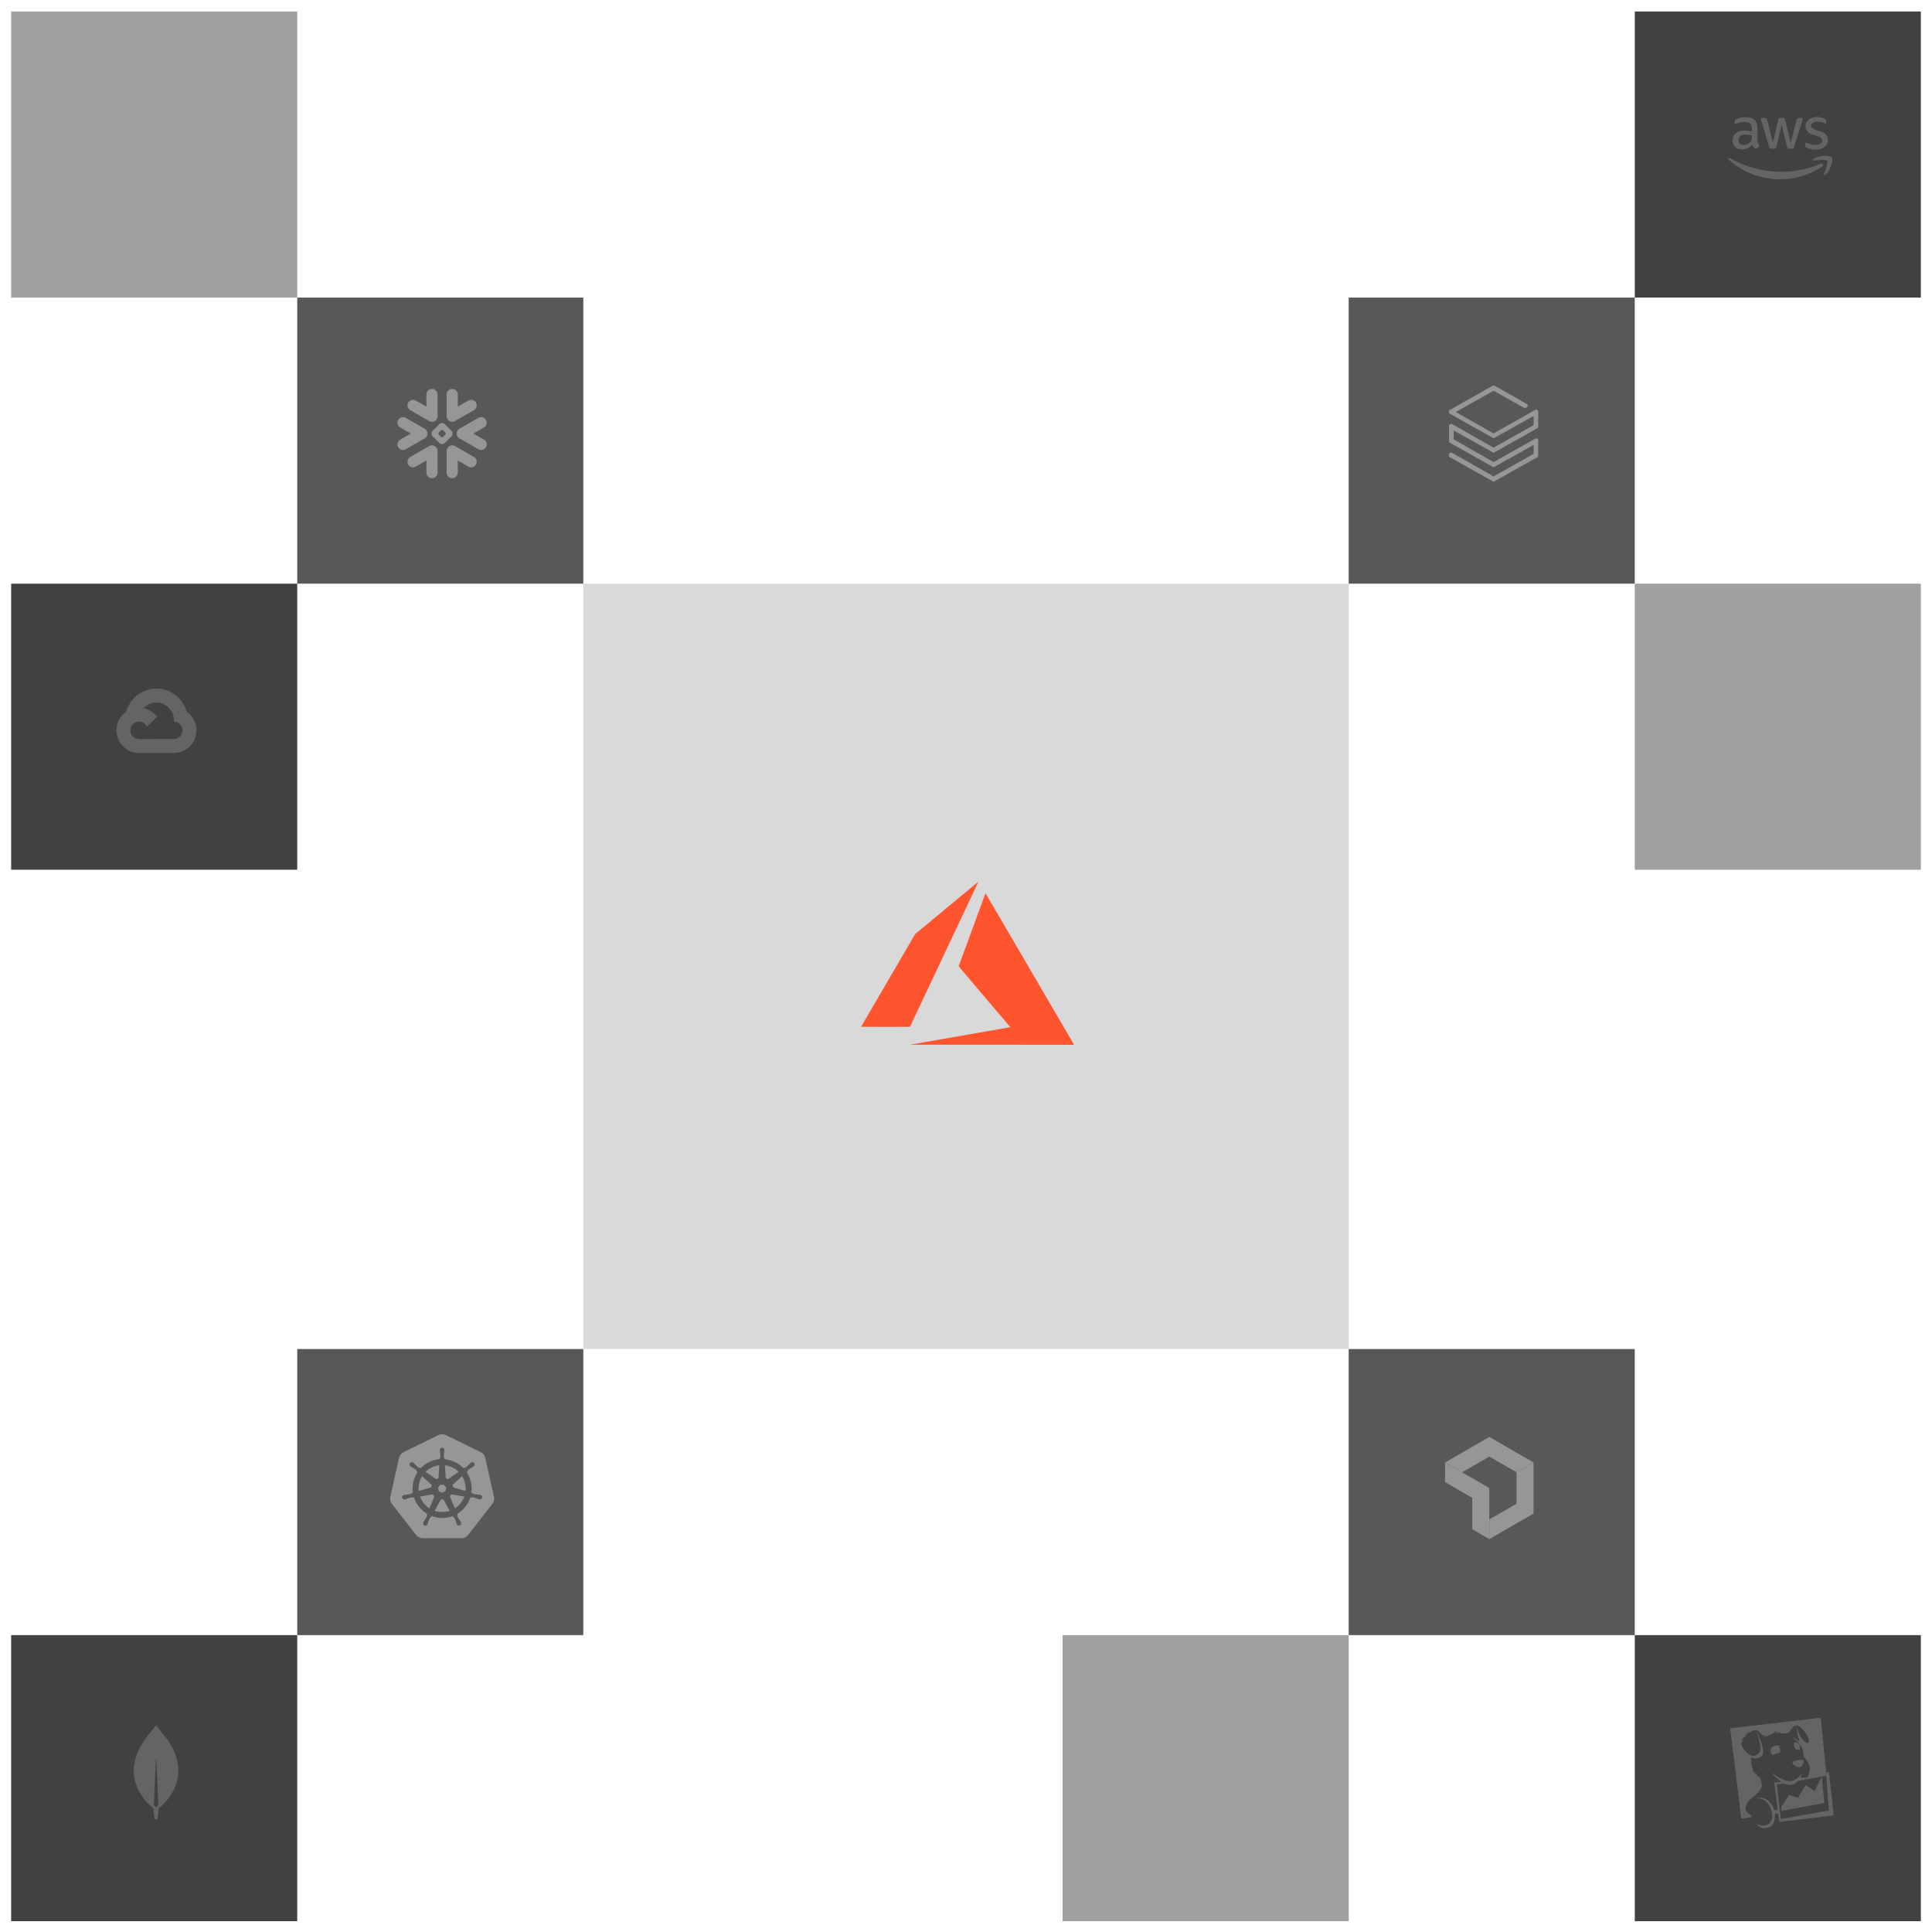
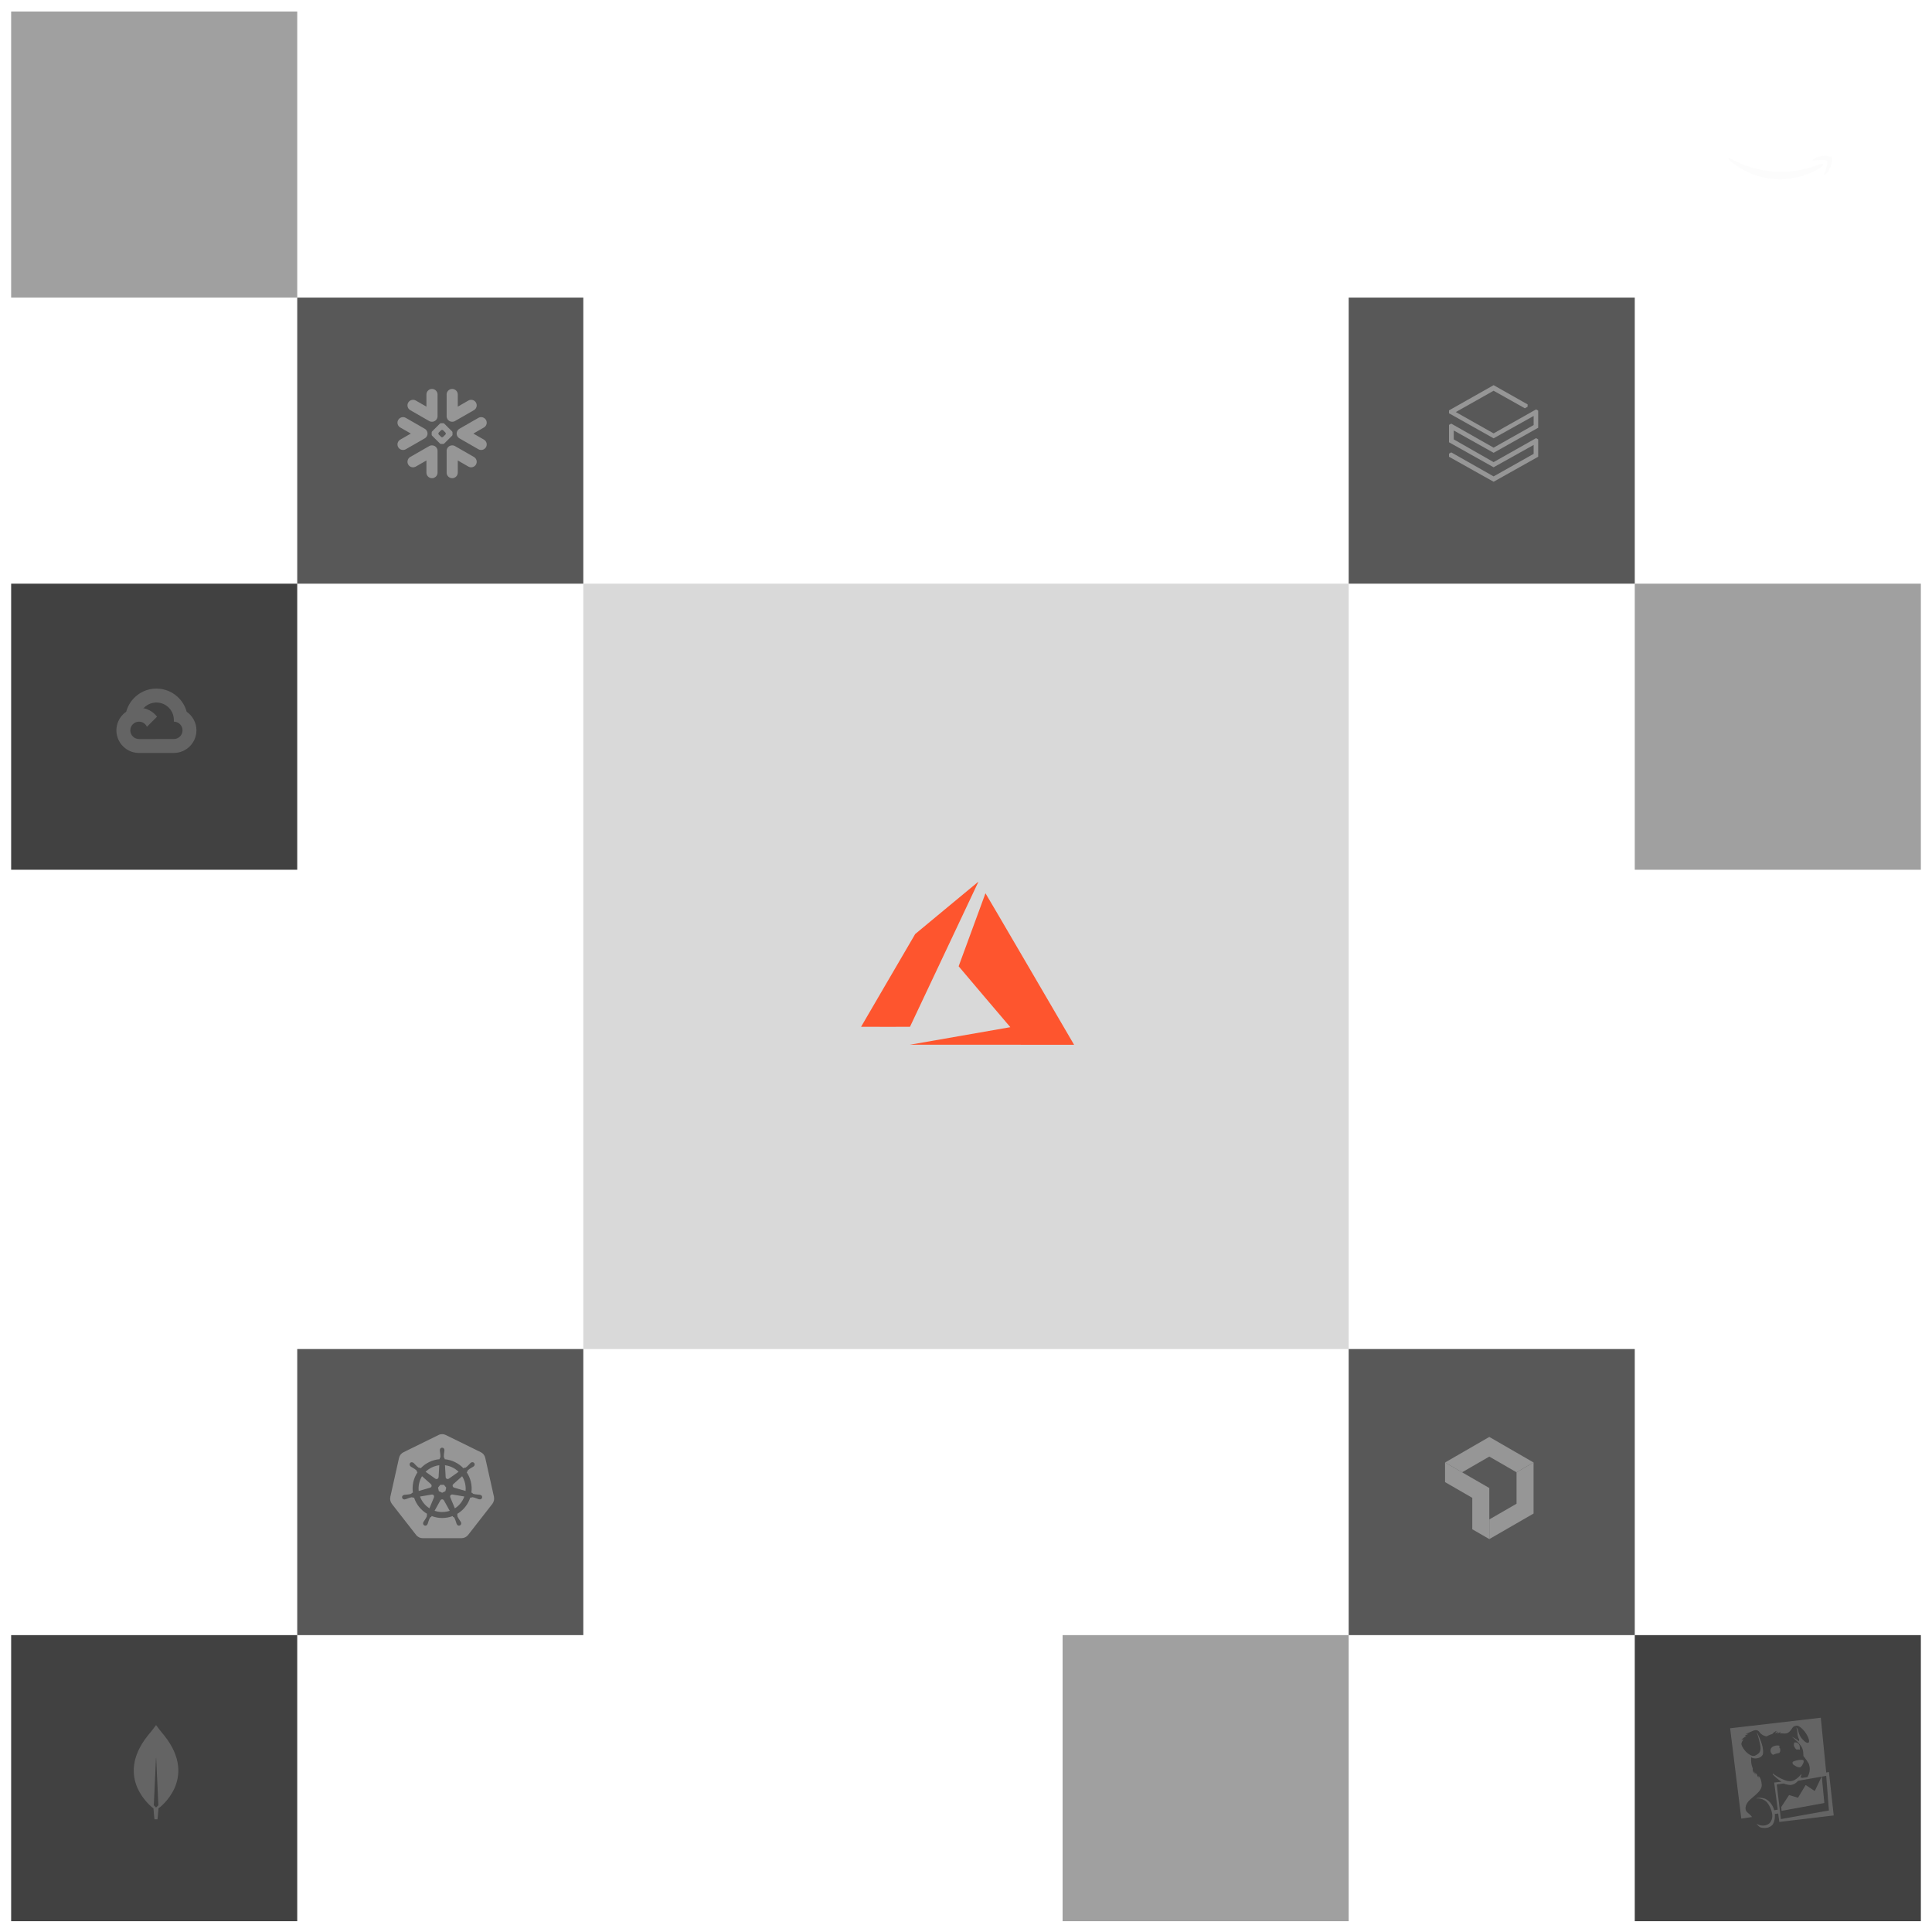
<svg xmlns="http://www.w3.org/2000/svg" width="520" height="520" viewBox="0 0 520 520" fill="none">
  <g filter="url(#filter0_d_22_710)">
    <rect x="157" y="156" width="206" height="206" fill="#D9D9D9" />
  </g>
  <path d="M258.282 278.853C265.647 277.567 271.73 276.503 271.8 276.488L271.927 276.462L264.973 268.288C261.149 263.792 258.02 260.096 258.02 260.075C258.02 260.035 265.2 240.494 265.24 240.424C265.254 240.401 270.14 248.738 277.085 260.634C283.587 271.771 288.947 280.954 288.997 281.04L289.088 281.197L266.989 281.194L244.89 281.191L258.282 278.853ZM231.761 276.36C231.761 276.349 235.037 270.728 239.042 263.869L246.323 251.399L254.808 244.361C259.475 240.491 263.305 237.319 263.321 237.313C263.336 237.308 263.275 237.46 263.184 237.653C263.094 237.845 258.948 246.634 253.971 257.184L244.922 276.365L238.341 276.373C234.722 276.378 231.761 276.372 231.761 276.36Z" fill="#FE552E" />
  <g filter="url(#filter1_d_22_710)">
    <rect x="3" y="156" width="77" height="77" fill="#414141" />
  </g>
  <g opacity="0.2">
    <path d="M45.042 190.122L45.732 190.134L47.607 188.259L47.697 187.465C46.208 186.14 44.247 185.333 42.102 185.333C38.218 185.333 34.94 187.976 33.969 191.556C34.174 191.413 34.611 191.52 34.611 191.52L38.358 190.904C38.358 190.904 38.55 190.584 38.647 190.604C39.451 189.724 40.561 189.184 41.749 189.095C42.938 189.005 44.115 189.372 45.042 190.122Z" fill="#F2F2F2" />
    <path d="M50.242 191.563C49.811 189.978 48.928 188.554 47.699 187.464L45.044 190.119C45.589 190.557 46.029 191.112 46.331 191.742C46.633 192.372 46.79 193.062 46.791 193.761V194.23C48.082 194.23 49.13 195.281 49.13 196.57C49.13 197.859 48.079 198.91 46.791 198.91H42.109L41.641 199.38V202.19L42.109 202.656H46.791C48.403 202.652 49.948 202.009 51.087 200.868C52.227 199.728 52.868 198.183 52.872 196.571C52.869 194.498 51.825 192.662 50.236 191.563H50.242Z" fill="#F2F2F2" />
    <path d="M37.419 202.66H42.099V198.913H37.419C37.087 198.914 36.758 198.842 36.456 198.704L35.781 198.911L33.906 200.785L33.742 201.419C34.797 202.228 36.09 202.665 37.42 202.661L37.419 202.66Z" fill="#F2F2F2" />
    <path d="M37.416 190.485C35.802 190.488 34.255 191.13 33.114 192.271C31.973 193.412 31.331 194.959 31.328 196.573C31.328 197.513 31.546 198.439 31.965 199.281C32.383 200.122 32.991 200.855 33.74 201.422L36.455 198.708C36.043 198.523 35.694 198.223 35.45 197.845C35.205 197.466 35.075 197.025 35.075 196.574C35.075 195.282 36.126 194.234 37.415 194.234C37.865 194.235 38.306 194.365 38.684 194.61C39.063 194.855 39.363 195.203 39.548 195.614L42.262 192.9C41.149 191.434 39.392 190.488 37.413 190.488L37.416 190.485Z" fill="#F2F2F2" />
  </g>
  <g filter="url(#filter2_d_22_710)">
    <rect x="440" y="439" width="77" height="77" fill="#414141" />
  </g>
  <g opacity="0.2">
    <mask id="mask0_22_710" style="mask-type:luminance" maskUnits="userSpaceOnUse" x="464" y="461" width="31" height="32">
      <path d="M494.339 461H464.333V493H494.339V461Z" fill="white" />
    </mask>
    <g mask="url(#mask0_22_710)">
      <path d="M491.528 477.97L492.258 487.292L479.328 489.612L478.215 480.29L480.063 480.033C480.363 480.162 480.578 480.204 480.922 480.29C481.48 480.419 482.125 480.591 483.069 480.076C483.284 479.947 483.756 479.56 483.929 479.303L491.528 477.97ZM471.552 489.054C471.337 488.711 470.95 488.324 470.349 487.851C469.49 487.164 469.791 485.961 470.306 485.231C470.955 483.985 474.344 482.353 474.172 480.334C474.086 479.603 474.001 478.658 473.313 477.971C473.27 478.229 473.313 478.486 473.313 478.486C473.313 478.486 473.012 478.143 472.883 477.627C472.755 477.455 472.626 477.369 472.497 477.111C472.411 477.412 472.411 477.713 472.411 477.713C472.411 477.713 472.196 477.154 472.153 476.725C472.024 476.94 471.981 477.327 471.981 477.327C471.981 477.327 471.681 476.467 471.767 475.995C471.638 475.609 471.208 474.792 471.337 472.988C472.068 473.504 473.7 473.375 474.344 472.43C474.559 472.13 474.688 471.271 474.259 469.595C473.958 468.52 473.228 466.931 472.928 466.33L472.884 466.373C473.056 466.846 473.357 467.876 473.486 468.392C473.829 469.896 473.959 470.411 473.786 471.099C473.657 471.7 473.313 472.086 472.412 472.516C471.552 472.946 470.35 471.867 470.306 471.829C469.447 471.142 468.803 470.02 468.717 469.509C468.631 468.908 469.06 468.564 469.275 468.091C468.975 468.177 468.626 468.349 468.626 468.349C468.626 468.349 469.013 467.92 469.528 467.576C469.724 467.462 469.911 467.333 470.086 467.189H469.534C469.534 467.189 470.049 466.889 470.608 466.716H469.835L471.897 465.814C472.546 465.557 473.143 465.643 473.486 466.115C473.959 466.764 474.432 467.103 475.419 467.361C476.021 467.103 476.236 466.931 477.009 466.711C477.696 465.938 478.254 465.852 478.254 465.852C478.254 465.852 477.868 466.195 477.825 466.582C478.212 466.282 478.641 466.024 478.641 466.024C478.641 466.024 478.47 466.239 478.341 466.54L478.384 466.583C478.857 466.325 479.372 466.11 479.372 466.11C479.372 466.11 479.2 466.281 479.028 466.539C479.372 466.539 480.059 466.539 480.318 466.582C481.907 466.626 482.251 464.907 482.852 464.649C483.625 464.392 483.969 464.22 485.258 465.509C486.374 466.626 487.233 468.559 486.804 468.988C486.461 469.332 485.73 468.859 484.914 467.872C484.485 467.356 484.184 466.712 484.012 465.939C483.926 465.289 483.454 464.908 483.454 464.908C483.454 464.908 483.754 465.557 483.754 466.111C483.754 466.411 483.797 467.528 484.27 468.173C484.227 468.258 484.184 468.646 484.141 468.688C483.583 468.001 482.332 467.529 482.165 467.357C482.853 467.916 484.399 469.166 485.001 470.364C485.559 471.524 485.216 472.555 485.516 472.813C485.602 472.899 486.72 474.274 486.934 475.004C487.321 476.25 486.977 477.538 486.461 478.312L485.087 478.526C484.907 478.495 484.733 478.437 484.571 478.354C484.657 478.183 484.871 477.753 484.871 477.667L484.786 477.538C484.356 478.139 483.626 478.741 483.024 479.085C482.251 479.514 481.349 479.471 480.752 479.256C479.076 478.741 477.487 477.624 477.144 477.323C477.144 477.323 477.144 477.538 477.187 477.624C477.882 478.356 478.661 479.005 479.507 479.557L477.531 479.771L478.476 487.074C478.047 487.118 478.003 487.16 477.531 487.246C477.144 485.828 476.371 484.926 475.512 484.368C474.781 483.895 473.75 483.766 472.762 483.981L472.719 484.067C473.407 483.981 474.223 484.11 475.039 484.625C475.855 485.141 476.5 486.472 476.757 487.246C477.058 488.277 477.273 489.351 476.457 490.511C475.855 491.327 474.137 491.8 472.762 490.811C473.149 491.413 473.622 491.885 474.309 491.97C475.297 492.099 476.242 491.927 476.929 491.283C477.488 490.725 477.789 489.522 477.702 488.233L478.604 488.104L478.905 490.376L493.548 488.629L492.258 476.944L491.528 477.073L490.067 462.333L465.667 465.169L468.674 489.483L471.552 489.054Z" fill="#F2F2F2" />
    </g>
    <path d="M482.683 474.941C483.332 475.414 483.886 475.714 484.445 475.672C484.788 475.628 485.132 475.07 485.347 474.555C485.518 474.212 485.518 473.824 485.261 473.695C485.132 473.652 484.612 473.652 484.23 473.695C483.499 473.781 482.769 474.039 482.597 474.168C482.34 474.34 482.468 474.77 482.683 474.942M482.855 469.914V469.957L482.898 470.043C483.07 470.386 483.241 470.731 483.585 470.903C483.671 470.903 483.757 470.859 483.843 470.859C484.144 470.859 484.316 470.903 484.445 470.945V470.687C484.401 470.258 484.53 469.484 483.671 469.055C483.328 468.883 482.898 468.969 482.726 469.141H482.812C483.027 469.227 482.898 469.312 482.855 469.399C482.812 469.57 482.769 469.613 482.855 469.914Z" fill="#F2F2F2" />
    <path d="M478.989 470C479.204 469.829 478.001 469.571 477.056 470.172C476.369 470.645 476.369 471.633 477.013 472.191C477.078 472.223 477.136 472.267 477.185 472.32C477.356 472.234 477.614 472.149 477.834 472.062C478.263 471.933 478.607 471.848 478.908 471.804C479.037 471.633 479.209 471.375 479.166 470.902C479.123 470.253 478.607 470.387 478.994 470M485.996 480.435L483.934 483.867L481.529 483.137L479.423 486.358L479.509 487.389L491.022 485.284L490.335 478.109L488.444 482.062L485.996 480.435Z" fill="#F2F2F2" />
  </g>
  <g filter="url(#filter3_d_22_710)">
    <rect x="3" y="439" width="77" height="77" fill="#414141" />
  </g>
  <g opacity="0.2">
    <path d="M44.238 467.154C43.156 465.886 42.239 464.619 42.037 464.347C42.019 464.329 41.982 464.329 41.964 464.347C41.78 464.619 40.845 465.886 39.763 467.154C30.52 478.8 41.212 486.66 41.212 486.66L41.304 486.715C41.377 487.928 41.579 489.667 41.579 489.667H41.982H42.386C42.386 489.667 42.587 487.928 42.661 486.715L42.752 486.642C42.789 486.66 53.48 478.8 44.238 467.154ZM42.001 486.479C42.001 486.479 41.524 486.081 41.395 485.863V485.845L41.982 473.167C41.982 473.131 42.037 473.131 42.037 473.167L42.624 485.845V485.863C42.496 486.081 42.001 486.479 42.001 486.479Z" fill="#F2F2F2" />
  </g>
  <g filter="url(#filter4_d_22_710)">
    <path d="M80 79H157V156H80V79Z" fill="#585858" />
  </g>
  <g clip-path="url(#clip0_22_710)">
    <path fill-rule="evenodd" clip-rule="evenodd" d="M115.002 117.133C114.894 117.48 114.661 117.788 114.318 117.985L109.229 120.912C108.51 121.324 107.594 121.08 107.182 120.368C106.767 119.652 107.011 118.741 107.729 118.328L110.573 116.695L107.729 115.058C107.011 114.646 106.766 113.735 107.182 113.022C107.594 112.308 108.51 112.063 109.229 112.475L114.318 115.4C114.675 115.605 114.914 115.931 115.015 116.296C115.049 116.413 115.064 116.53 115.07 116.648C115.074 116.81 115.053 116.974 115.002 117.133ZM116.383 119.874C117.158 119.93 117.769 120.575 117.769 121.36V127.212C117.769 128.038 117.097 128.706 116.271 128.706C115.442 128.706 114.772 128.038 114.772 127.212V123.939L111.918 125.577C111.203 125.992 110.288 125.747 109.872 125.034C109.459 124.32 109.703 123.405 110.42 122.992L115.513 120.069C115.787 119.91 116.09 119.849 116.383 119.874ZM121.599 113.514C120.822 113.457 120.211 112.811 120.211 112.026V106.174C120.211 105.351 120.88 104.683 121.71 104.683C122.54 104.683 123.21 105.351 123.21 106.174V109.449L126.061 107.808C126.778 107.396 127.694 107.641 128.107 108.353C128.519 109.07 128.276 109.981 127.559 110.394L122.467 113.319C122.193 113.476 121.89 113.538 121.599 113.514ZM110.42 110.394C109.703 109.981 109.459 109.07 109.872 108.353C110.288 107.641 111.203 107.396 111.918 107.808L114.772 109.449V106.174C114.772 105.351 115.442 104.683 116.271 104.683C117.097 104.683 117.769 105.351 117.769 106.174V112.026C117.769 112.811 117.158 113.457 116.383 113.514C116.09 113.538 115.787 113.476 115.513 113.319L110.42 110.394ZM119.566 119.371C119.506 119.433 119.389 119.484 119.3 119.484H118.678C118.593 119.484 118.474 119.433 118.412 119.371L116.297 117.267C116.236 117.208 116.187 117.089 116.187 117.005V116.384C116.187 116.298 116.236 116.179 116.297 116.119L118.412 114.014C118.474 113.953 118.593 113.904 118.678 113.904H119.3C119.387 113.904 119.506 113.953 119.566 114.014L121.683 116.119C121.743 116.179 121.792 116.298 121.792 116.384V117.005C121.792 117.089 121.743 117.208 121.683 117.267L119.566 119.371ZM119.991 116.683C119.991 116.598 119.94 116.479 119.879 116.417L119.266 115.809C119.206 115.749 119.087 115.699 119.001 115.699H118.977C118.892 115.699 118.773 115.749 118.714 115.809L118.101 116.417C118.039 116.479 117.992 116.598 117.992 116.683V116.707C117.992 116.791 118.039 116.908 118.101 116.97L118.714 117.578C118.774 117.638 118.892 117.688 118.977 117.688H119.001C119.087 117.688 119.206 117.638 119.266 117.578L119.879 116.97C119.94 116.908 119.991 116.791 119.991 116.707V116.683ZM127.559 122.992C128.276 123.405 128.519 124.32 128.107 125.034C127.694 125.747 126.777 125.992 126.061 125.577L123.21 123.939V127.212C123.21 128.038 122.54 128.706 121.71 128.706C120.88 128.706 120.211 128.038 120.211 127.212V121.36C120.211 120.575 120.822 119.93 121.599 119.874C121.89 119.849 122.193 119.91 122.467 120.069L127.559 122.992ZM127.407 116.695L130.251 118.328C130.969 118.741 131.215 119.652 130.8 120.368C130.385 121.08 129.468 121.324 128.753 120.912L123.66 117.985C123.32 117.788 123.085 117.48 122.98 117.133C122.93 116.974 122.907 116.81 122.912 116.648C122.915 116.53 122.933 116.413 122.965 116.296C123.067 115.931 123.306 115.605 123.66 115.4L128.753 112.475C129.468 112.063 130.385 112.308 130.8 113.022C131.215 113.735 130.969 114.646 130.251 115.058L127.407 116.695Z" fill="#969696" />
  </g>
  <g opacity="0.5" filter="url(#filter5_d_22_710)">
    <rect x="3" y="2" width="77" height="77" fill="#414141" />
  </g>
  <g filter="url(#filter6_d_22_710)">
    <rect x="363" y="362" width="77" height="77" fill="#585858" />
  </g>
  <g opacity="0.5" filter="url(#filter7_d_22_710)">
    <rect x="286" y="439" width="77" height="77" fill="#414141" />
  </g>
  <g opacity="0.5" filter="url(#filter8_d_22_710)">
    <rect x="440" y="156" width="77" height="77" fill="#414141" />
  </g>
  <g opacity="0.4">
    <path d="M408.174 396.27V404.73L400.848 408.962V414.25L412.757 407.375V393.625L408.174 396.27Z" fill="#F2F2F2" />
    <path d="M400.849 392.04L408.175 396.27L412.758 393.625L400.849 386.75L388.941 393.625L393.521 396.27L400.849 392.04Z" fill="#F2F2F2" />
    <path d="M396.268 403.146V411.607L400.849 414.25V400.501L388.94 393.625V398.915L396.268 403.146Z" fill="#F2F2F2" />
  </g>
  <g filter="url(#filter9_d_22_710)">
    <rect x="80" y="362" width="77" height="77" fill="#585858" />
  </g>
  <g opacity="0.4">
    <path fill-rule="evenodd" clip-rule="evenodd" d="M113.747 414C113.077 414 112.427 413.694 111.999 413.138L105.491 404.794C105.277 404.521 105.127 404.204 105.053 403.865C104.979 403.526 104.982 403.175 105.063 402.838L107.393 392.424C107.541 391.734 107.989 391.178 108.603 390.872L118.033 386.232C118.333 386.076 118.667 386 119.003 386C119.339 386 119.673 386.076 119.973 386.23L129.399 390.852C130.015 391.158 130.463 391.716 130.611 392.406L132.941 402.82C133.089 403.51 132.941 404.22 132.513 404.776L125.999 413.132C125.571 413.668 124.919 414 124.249 414H113.747ZM129.183 402.33L129.245 402.346C129.33 402.357 129.411 402.386 129.483 402.43C129.556 402.474 129.619 402.533 129.668 402.603C129.717 402.673 129.751 402.752 129.767 402.835C129.784 402.919 129.783 403.005 129.765 403.088C129.746 403.172 129.71 403.25 129.659 403.319C129.608 403.388 129.543 403.445 129.468 403.487C129.394 403.529 129.311 403.555 129.226 403.563C129.14 403.571 129.054 403.561 128.973 403.534H128.965L128.959 403.532L128.953 403.53L128.893 403.516L128.793 403.496C128.607 403.436 128.424 403.365 128.245 403.284C127.901 403.146 127.544 403.041 127.179 402.972C127.053 402.968 126.93 403.013 126.837 403.098C126.75 403.081 126.663 403.066 126.575 403.052C125.982 404.91 124.726 406.484 123.047 407.476C123.077 407.56 123.111 407.642 123.149 407.722C123.087 407.831 123.071 407.961 123.103 408.082C123.251 408.422 123.433 408.746 123.645 409.05C123.765 409.206 123.873 409.37 123.973 409.538L124.029 409.652L124.053 409.702C124.12 409.813 124.15 409.942 124.139 410.07C124.128 410.199 124.076 410.321 123.992 410.419C123.907 410.516 123.794 410.585 123.668 410.614C123.542 410.644 123.41 410.632 123.291 410.582C123.212 410.549 123.14 410.5 123.081 410.438C123.022 410.376 122.976 410.303 122.947 410.222C122.941 410.209 122.934 410.195 122.927 410.182L122.871 410.066C122.801 409.883 122.742 409.696 122.693 409.506C122.587 409.152 122.446 408.809 122.273 408.482C122.198 408.38 122.086 408.312 121.961 408.292C121.941 408.257 121.921 408.221 121.901 408.186L121.831 408.058C120.01 408.746 118 408.741 116.183 408.044L116.045 408.294C115.946 408.309 115.854 408.354 115.781 408.422C115.573 408.762 115.413 409.132 115.307 409.518C115.259 409.708 115.201 409.895 115.131 410.078L115.081 410.178L115.055 410.232C115.026 410.312 114.98 410.387 114.921 410.449C114.862 410.51 114.791 410.559 114.712 410.591C114.633 410.623 114.548 410.639 114.463 410.637C114.377 410.635 114.294 410.615 114.216 410.578C114.139 410.542 114.071 410.49 114.015 410.425C113.959 410.361 113.917 410.286 113.892 410.204C113.867 410.123 113.859 410.037 113.869 409.952C113.879 409.867 113.906 409.786 113.949 409.712L113.977 409.652L114.029 409.548C114.129 409.378 114.237 409.216 114.357 409.06C114.573 408.748 114.757 408.416 114.911 408.068C114.927 407.95 114.908 407.829 114.855 407.722L114.967 407.456C113.294 406.472 112.039 404.91 111.439 403.064L111.171 403.11C111.068 403.037 110.946 402.994 110.819 402.986C110.455 403.055 110.098 403.16 109.753 403.298C109.573 403.378 109.391 403.448 109.205 403.508L109.105 403.53L109.045 403.544H109.039L109.035 403.548H109.025C108.924 403.581 108.816 403.586 108.711 403.564C108.607 403.543 108.51 403.494 108.43 403.424C108.35 403.354 108.29 403.264 108.255 403.163C108.22 403.063 108.212 402.955 108.231 402.85C108.256 402.724 108.319 402.609 108.413 402.521C108.507 402.433 108.626 402.377 108.753 402.36L108.761 402.358H108.767L108.779 402.354C108.827 402.342 108.887 402.326 108.931 402.318C109.125 402.292 109.321 402.276 109.517 402.272C109.889 402.246 110.257 402.186 110.615 402.092C110.721 402.024 110.811 401.933 110.877 401.826L111.133 401.752C110.855 399.826 111.3 397.866 112.381 396.248L112.187 396.074C112.18 395.947 112.137 395.825 112.063 395.722C111.781 395.48 111.477 395.267 111.153 395.084C110.978 394.995 110.809 394.896 110.645 394.788C110.602 394.756 110.56 394.723 110.519 394.688L110.511 394.68C110.372 394.581 110.278 394.43 110.249 394.261C110.221 394.093 110.26 393.92 110.359 393.78C110.418 393.709 110.493 393.652 110.578 393.615C110.662 393.578 110.755 393.561 110.847 393.566C111.003 393.573 111.152 393.629 111.273 393.726L111.317 393.76C111.349 393.786 111.385 393.812 111.409 393.834C111.551 393.968 111.687 394.112 111.813 394.26C112.063 394.534 112.339 394.784 112.637 395.004C112.749 395.064 112.879 395.076 113.001 395.04L113.221 395.196C114.56 393.776 116.379 392.903 118.325 392.748L118.339 392.49C118.434 392.407 118.504 392.298 118.539 392.176C118.553 391.805 118.53 391.434 118.471 391.068C118.432 390.876 118.404 390.683 118.387 390.488V390.382V390.332V390.324V390.316C118.378 390.23 118.387 390.144 118.414 390.062C118.441 389.98 118.484 389.905 118.542 389.841C118.6 389.777 118.67 389.727 118.749 389.692C118.828 389.657 118.913 389.64 118.999 389.64C119.085 389.64 119.17 389.658 119.248 389.693C119.326 389.728 119.396 389.778 119.454 389.842C119.512 389.905 119.555 389.98 119.582 390.061C119.609 390.143 119.619 390.229 119.611 390.314V390.488C119.595 390.683 119.568 390.876 119.529 391.068C119.47 391.434 119.447 391.804 119.459 392.174C119.483 392.298 119.555 392.408 119.659 392.48V392.494L119.673 392.754C121.607 392.928 123.413 393.798 124.753 395.2L124.985 395.034C125.11 395.056 125.239 395.042 125.357 394.994C125.655 394.774 125.931 394.524 126.181 394.248C126.307 394.098 126.442 393.956 126.585 393.822L126.687 393.742L126.721 393.714C126.83 393.611 126.973 393.552 127.123 393.547C127.272 393.542 127.419 393.591 127.535 393.687C127.65 393.782 127.727 393.916 127.751 394.064C127.776 394.212 127.745 394.363 127.665 394.49C127.618 394.562 127.557 394.623 127.485 394.67C127.469 394.68 127.451 394.694 127.435 394.71L127.349 394.776C127.186 394.884 127.016 394.983 126.841 395.072C126.518 395.255 126.213 395.47 125.931 395.712C125.849 395.807 125.807 395.931 125.815 396.056C125.782 396.086 125.749 396.115 125.715 396.144L125.599 396.25C126.683 397.862 127.137 399.816 126.873 401.74L127.119 401.812C127.181 401.924 127.273 402.014 127.383 402.076C127.743 402.172 128.111 402.232 128.483 402.256C128.677 402.262 128.873 402.276 129.067 402.304L129.183 402.33ZM123.433 396.13L120.817 397.98L120.809 397.976C120.73 398.034 120.637 398.07 120.54 398.079C120.443 398.088 120.345 398.071 120.256 398.029C120.168 397.987 120.093 397.921 120.039 397.84C119.985 397.758 119.954 397.664 119.949 397.566L119.767 394.368C121.149 394.539 122.437 395.157 123.433 396.13ZM118.507 399.636H119.491L120.103 400.398L119.883 401.35L118.999 401.772L118.113 401.346L117.893 400.396L118.507 399.636ZM117.579 394.48C117.793 394.432 118.011 394.394 118.231 394.368L118.051 397.568L118.035 397.576C118.032 397.649 118.015 397.72 117.983 397.786C117.952 397.852 117.907 397.91 117.852 397.958C117.797 398.006 117.733 398.042 117.664 398.065C117.595 398.087 117.522 398.095 117.449 398.088C117.352 398.08 117.258 398.045 117.179 397.988L117.175 397.99L114.543 396.13C115.381 395.31 116.433 394.738 117.579 394.48ZM113.591 397.326L115.993 399.468L115.991 399.482C116.064 399.546 116.119 399.629 116.149 399.721C116.179 399.814 116.183 399.913 116.162 400.007C116.14 400.102 116.093 400.189 116.025 400.26C115.958 400.33 115.873 400.38 115.779 400.406L115.777 400.416L112.697 401.302C112.544 399.914 112.859 398.515 113.591 397.326ZM116.807 403.018L115.583 405.966C114.41 405.217 113.518 404.102 113.043 402.794L116.199 402.26L116.205 402.266C116.328 402.242 116.456 402.263 116.565 402.324C116.681 402.389 116.769 402.494 116.813 402.62C116.856 402.746 116.851 402.883 116.799 403.006L116.807 403.018ZM120.419 406.81C119.275 407.07 118.079 407.01 116.967 406.634L118.521 403.834C118.567 403.748 118.638 403.677 118.721 403.627C118.805 403.577 118.9 403.55 118.998 403.55C119.095 403.55 119.191 403.576 119.274 403.625C119.358 403.675 119.427 403.746 119.473 403.832H119.485L121.043 406.636C120.838 406.704 120.63 406.762 120.419 406.81ZM122.427 405.978L121.191 403L121.193 402.994C121.155 402.905 121.142 402.807 121.155 402.71C121.168 402.614 121.207 402.523 121.268 402.447C121.329 402.371 121.409 402.313 121.5 402.279C121.591 402.245 121.69 402.236 121.785 402.254L121.791 402.246L124.977 402.784C124.506 404.103 123.609 405.227 122.427 405.978ZM125.311 401.292L122.219 400.402L122.215 400.39C122.145 400.371 122.079 400.337 122.023 400.292C121.966 400.246 121.918 400.19 121.884 400.126C121.849 400.062 121.828 399.991 121.821 399.919C121.815 399.846 121.823 399.773 121.845 399.704C121.876 399.611 121.931 399.528 122.005 399.464L121.999 399.46L124.389 397.326C125.121 398.514 125.443 399.906 125.309 401.292H125.311Z" fill="#F2F2F2" />
  </g>
  <g filter="url(#filter10_d_22_710)">
    <rect x="363" y="79" width="77" height="77" fill="#585858" />
  </g>
  <g opacity="0.4">
    <path d="M390 110.455V111.234L402.006 117.977L412.777 111.957V114.408L402.006 120.484L390.612 114.024L390 114.351V119.038L402.006 125.77L412.777 119.761V122.156L402.006 128.221L390.612 121.76L390 122.099V122.935L402.006 129.667L414 122.935V118.259L413.445 117.92L402.006 124.381L391.28 118.259V115.865L402.006 121.873L414 115.131V110.511L413.445 110.184L402.006 116.644L391.835 110.906L402.006 105.169L410.432 109.901L411.157 109.461V108.839L402.006 103.667L390 110.455Z" fill="#F2F2F2" />
  </g>
  <g filter="url(#filter11_d_22_710)">
-     <rect x="440" y="2" width="77" height="77" fill="#414141" />
-   </g>
+     </g>
  <g opacity="0.2">
    <g clip-path="url(#clip1_22_710)">
-       <path d="M473.057 37.592C473.057 37.937 473.094 38.216 473.16 38.421C473.234 38.625 473.327 38.849 473.457 39.091C473.504 39.165 473.523 39.24 473.523 39.305C473.523 39.398 473.467 39.491 473.346 39.584L472.759 39.975C472.676 40.031 472.592 40.059 472.517 40.059C472.424 40.059 472.331 40.012 472.238 39.929C472.108 39.789 471.996 39.64 471.903 39.491C471.81 39.333 471.717 39.156 471.614 38.942C470.888 39.798 469.976 40.227 468.878 40.227C468.096 40.227 467.472 40.003 467.016 39.556C466.56 39.109 466.327 38.514 466.327 37.769C466.327 36.978 466.606 36.336 467.174 35.852C467.742 35.367 468.496 35.125 469.455 35.125C469.771 35.125 470.097 35.153 470.442 35.2C470.786 35.246 471.14 35.321 471.512 35.405V34.725C471.512 34.018 471.363 33.524 471.074 33.236C470.777 32.947 470.274 32.808 469.557 32.808C469.231 32.808 468.896 32.845 468.552 32.929C468.207 33.012 467.872 33.115 467.547 33.245C467.398 33.31 467.286 33.347 467.221 33.366C467.156 33.385 467.109 33.394 467.072 33.394C466.942 33.394 466.876 33.301 466.876 33.105V32.649C466.876 32.5 466.895 32.389 466.942 32.324C466.988 32.258 467.072 32.193 467.202 32.128C467.528 31.96 467.919 31.821 468.375 31.709C468.831 31.588 469.315 31.532 469.827 31.532C470.935 31.532 471.745 31.784 472.266 32.286C472.778 32.789 473.039 33.552 473.039 34.576V37.592H473.057ZM469.278 39.007C469.585 39.007 469.902 38.951 470.237 38.84C470.572 38.728 470.87 38.523 471.121 38.244C471.27 38.067 471.382 37.871 471.438 37.648C471.493 37.425 471.531 37.155 471.531 36.838V36.447C471.261 36.382 470.972 36.326 470.674 36.289C470.376 36.252 470.088 36.233 469.799 36.233C469.176 36.233 468.719 36.354 468.412 36.605C468.105 36.857 467.956 37.211 467.956 37.676C467.956 38.114 468.068 38.439 468.301 38.663C468.524 38.895 468.85 39.007 469.278 39.007ZM476.753 40.012C476.585 40.012 476.473 39.984 476.399 39.919C476.324 39.864 476.259 39.733 476.203 39.556L474.016 32.361C473.96 32.175 473.932 32.054 473.932 31.988C473.932 31.84 474.007 31.756 474.156 31.756H475.068C475.245 31.756 475.366 31.784 475.431 31.849C475.505 31.905 475.561 32.035 475.617 32.212L477.181 38.374L478.633 32.212C478.68 32.026 478.735 31.905 478.81 31.849C478.884 31.793 479.015 31.756 479.182 31.756H479.927C480.104 31.756 480.225 31.784 480.299 31.849C480.374 31.905 480.439 32.035 480.476 32.212L481.947 38.449L483.557 32.212C483.613 32.026 483.678 31.905 483.743 31.849C483.818 31.793 483.939 31.756 484.106 31.756H484.972C485.121 31.756 485.205 31.83 485.205 31.988C485.205 32.035 485.196 32.082 485.186 32.137C485.177 32.193 485.158 32.268 485.121 32.37L482.878 39.566C482.822 39.752 482.757 39.873 482.682 39.929C482.608 39.984 482.487 40.022 482.328 40.022H481.528C481.351 40.022 481.23 39.994 481.156 39.929C481.081 39.864 481.016 39.742 480.979 39.556L479.536 33.552L478.102 39.547C478.056 39.733 478 39.854 477.926 39.919C477.851 39.984 477.721 40.012 477.553 40.012H476.753ZM488.714 40.264C488.23 40.264 487.746 40.208 487.281 40.096C486.815 39.984 486.452 39.864 486.21 39.724C486.061 39.64 485.959 39.547 485.922 39.463C485.884 39.379 485.866 39.286 485.866 39.203V38.728C485.866 38.532 485.94 38.439 486.08 38.439C486.136 38.439 486.192 38.449 486.247 38.467C486.303 38.486 486.387 38.523 486.48 38.56C486.797 38.7 487.141 38.812 487.504 38.886C487.876 38.961 488.239 38.998 488.612 38.998C489.198 38.998 489.654 38.895 489.971 38.691C490.287 38.486 490.455 38.188 490.455 37.806C490.455 37.546 490.371 37.332 490.203 37.155C490.036 36.978 489.719 36.82 489.263 36.671L487.914 36.252C487.234 36.038 486.731 35.721 486.424 35.302C486.117 34.893 485.959 34.437 485.959 33.953C485.959 33.562 486.043 33.217 486.21 32.919C486.378 32.621 486.601 32.361 486.88 32.156C487.16 31.942 487.476 31.784 487.848 31.672C488.221 31.56 488.612 31.514 489.021 31.514C489.226 31.514 489.44 31.523 489.645 31.551C489.859 31.579 490.055 31.616 490.25 31.653C490.436 31.7 490.613 31.746 490.781 31.802C490.948 31.858 491.078 31.914 491.172 31.97C491.302 32.044 491.395 32.119 491.451 32.203C491.507 32.277 491.535 32.379 491.535 32.51V32.947C491.535 33.143 491.46 33.245 491.321 33.245C491.246 33.245 491.125 33.208 490.967 33.133C490.436 32.891 489.84 32.77 489.18 32.77C488.649 32.77 488.23 32.854 487.942 33.031C487.653 33.208 487.504 33.478 487.504 33.859C487.504 34.12 487.597 34.343 487.783 34.52C487.969 34.697 488.314 34.874 488.807 35.032L490.129 35.451C490.799 35.665 491.283 35.963 491.572 36.345C491.86 36.727 492 37.164 492 37.648C492 38.048 491.916 38.411 491.758 38.728C491.59 39.044 491.367 39.324 491.078 39.547C490.79 39.78 490.446 39.947 490.045 40.068C489.626 40.199 489.189 40.264 488.714 40.264Z" fill="#F2F2F2" />
      <path fill-rule="evenodd" clip-rule="evenodd" d="M490.47 44.788C487.407 47.05 482.958 48.251 479.132 48.251C473.77 48.251 468.939 46.268 465.29 42.973C465.002 42.712 465.262 42.359 465.607 42.563C469.554 44.853 474.422 46.24 479.458 46.24C482.855 46.24 486.588 45.533 490.023 44.081C490.535 43.848 490.972 44.416 490.47 44.788Z" fill="#F2F2F2" />
      <path fill-rule="evenodd" clip-rule="evenodd" d="M491.747 43.336C491.356 42.834 489.159 43.094 488.163 43.215C487.865 43.252 487.819 42.992 488.089 42.796C489.839 41.568 492.715 41.921 493.05 42.331C493.385 42.75 492.957 45.626 491.319 47.004C491.067 47.218 490.825 47.106 490.937 46.827C491.309 45.905 492.138 43.83 491.747 43.336Z" fill="#F2F2F2" />
    </g>
  </g>
  <defs>
    <filter id="filter0_d_22_710" x="154.81" y="154.905" width="210.38" height="210.38" filterUnits="userSpaceOnUse" color-interpolation-filters="sRGB">
      <feFlood flood-opacity="0" result="BackgroundImageFix" />
      <feColorMatrix in="SourceAlpha" type="matrix" values="0 0 0 0 0 0 0 0 0 0 0 0 0 0 0 0 0 0 127 0" result="hardAlpha" />
      <feOffset dy="1.095" />
      <feGaussianBlur stdDeviation="1.095" />
      <feComposite in2="hardAlpha" operator="out" />
      <feColorMatrix type="matrix" values="0 0 0 0 0.118 0 0 0 0 0.137 0 0 0 0 0.157 0 0 0 0.05 0" />
      <feBlend mode="normal" in2="BackgroundImageFix" result="effect1_dropShadow_22_710" />
      <feBlend mode="normal" in="SourceGraphic" in2="effect1_dropShadow_22_710" result="shape" />
    </filter>
    <filter id="filter1_d_22_710" x="0.81" y="154.905" width="81.38" height="81.38" filterUnits="userSpaceOnUse" color-interpolation-filters="sRGB">
      <feFlood flood-opacity="0" result="BackgroundImageFix" />
      <feColorMatrix in="SourceAlpha" type="matrix" values="0 0 0 0 0 0 0 0 0 0 0 0 0 0 0 0 0 0 127 0" result="hardAlpha" />
      <feOffset dy="1.095" />
      <feGaussianBlur stdDeviation="1.095" />
      <feComposite in2="hardAlpha" operator="out" />
      <feColorMatrix type="matrix" values="0 0 0 0 0.118 0 0 0 0 0.137 0 0 0 0 0.157 0 0 0 0.05 0" />
      <feBlend mode="normal" in2="BackgroundImageFix" result="effect1_dropShadow_22_710" />
      <feBlend mode="normal" in="SourceGraphic" in2="effect1_dropShadow_22_710" result="shape" />
    </filter>
    <filter id="filter2_d_22_710" x="437.81" y="437.905" width="81.38" height="81.38" filterUnits="userSpaceOnUse" color-interpolation-filters="sRGB">
      <feFlood flood-opacity="0" result="BackgroundImageFix" />
      <feColorMatrix in="SourceAlpha" type="matrix" values="0 0 0 0 0 0 0 0 0 0 0 0 0 0 0 0 0 0 127 0" result="hardAlpha" />
      <feOffset dy="1.095" />
      <feGaussianBlur stdDeviation="1.095" />
      <feComposite in2="hardAlpha" operator="out" />
      <feColorMatrix type="matrix" values="0 0 0 0 0.118 0 0 0 0 0.137 0 0 0 0 0.157 0 0 0 0.05 0" />
      <feBlend mode="normal" in2="BackgroundImageFix" result="effect1_dropShadow_22_710" />
      <feBlend mode="normal" in="SourceGraphic" in2="effect1_dropShadow_22_710" result="shape" />
    </filter>
    <filter id="filter3_d_22_710" x="0.81" y="437.905" width="81.38" height="81.38" filterUnits="userSpaceOnUse" color-interpolation-filters="sRGB">
      <feFlood flood-opacity="0" result="BackgroundImageFix" />
      <feColorMatrix in="SourceAlpha" type="matrix" values="0 0 0 0 0 0 0 0 0 0 0 0 0 0 0 0 0 0 127 0" result="hardAlpha" />
      <feOffset dy="1.095" />
      <feGaussianBlur stdDeviation="1.095" />
      <feComposite in2="hardAlpha" operator="out" />
      <feColorMatrix type="matrix" values="0 0 0 0 0.118 0 0 0 0 0.137 0 0 0 0 0.157 0 0 0 0.05 0" />
      <feBlend mode="normal" in2="BackgroundImageFix" result="effect1_dropShadow_22_710" />
      <feBlend mode="normal" in="SourceGraphic" in2="effect1_dropShadow_22_710" result="shape" />
    </filter>
    <filter id="filter4_d_22_710" x="77.81" y="77.905" width="81.38" height="81.38" filterUnits="userSpaceOnUse" color-interpolation-filters="sRGB">
      <feFlood flood-opacity="0" result="BackgroundImageFix" />
      <feColorMatrix in="SourceAlpha" type="matrix" values="0 0 0 0 0 0 0 0 0 0 0 0 0 0 0 0 0 0 127 0" result="hardAlpha" />
      <feOffset dy="1.095" />
      <feGaussianBlur stdDeviation="1.095" />
      <feComposite in2="hardAlpha" operator="out" />
      <feColorMatrix type="matrix" values="0 0 0 0 0.118 0 0 0 0 0.137 0 0 0 0 0.157 0 0 0 0.05 0" />
      <feBlend mode="normal" in2="BackgroundImageFix" result="effect1_dropShadow_22_710" />
      <feBlend mode="normal" in="SourceGraphic" in2="effect1_dropShadow_22_710" result="shape" />
    </filter>
    <filter id="filter5_d_22_710" x="0.81" y="0.905" width="81.38" height="81.38" filterUnits="userSpaceOnUse" color-interpolation-filters="sRGB">
      <feFlood flood-opacity="0" result="BackgroundImageFix" />
      <feColorMatrix in="SourceAlpha" type="matrix" values="0 0 0 0 0 0 0 0 0 0 0 0 0 0 0 0 0 0 127 0" result="hardAlpha" />
      <feOffset dy="1.095" />
      <feGaussianBlur stdDeviation="1.095" />
      <feComposite in2="hardAlpha" operator="out" />
      <feColorMatrix type="matrix" values="0 0 0 0 0.118 0 0 0 0 0.137 0 0 0 0 0.157 0 0 0 0.05 0" />
      <feBlend mode="normal" in2="BackgroundImageFix" result="effect1_dropShadow_22_710" />
      <feBlend mode="normal" in="SourceGraphic" in2="effect1_dropShadow_22_710" result="shape" />
    </filter>
    <filter id="filter6_d_22_710" x="360.81" y="360.905" width="81.38" height="81.38" filterUnits="userSpaceOnUse" color-interpolation-filters="sRGB">
      <feFlood flood-opacity="0" result="BackgroundImageFix" />
      <feColorMatrix in="SourceAlpha" type="matrix" values="0 0 0 0 0 0 0 0 0 0 0 0 0 0 0 0 0 0 127 0" result="hardAlpha" />
      <feOffset dy="1.095" />
      <feGaussianBlur stdDeviation="1.095" />
      <feComposite in2="hardAlpha" operator="out" />
      <feColorMatrix type="matrix" values="0 0 0 0 0.118 0 0 0 0 0.137 0 0 0 0 0.157 0 0 0 0.05 0" />
      <feBlend mode="normal" in2="BackgroundImageFix" result="effect1_dropShadow_22_710" />
      <feBlend mode="normal" in="SourceGraphic" in2="effect1_dropShadow_22_710" result="shape" />
    </filter>
    <filter id="filter7_d_22_710" x="283.81" y="437.905" width="81.38" height="81.38" filterUnits="userSpaceOnUse" color-interpolation-filters="sRGB">
      <feFlood flood-opacity="0" result="BackgroundImageFix" />
      <feColorMatrix in="SourceAlpha" type="matrix" values="0 0 0 0 0 0 0 0 0 0 0 0 0 0 0 0 0 0 127 0" result="hardAlpha" />
      <feOffset dy="1.095" />
      <feGaussianBlur stdDeviation="1.095" />
      <feComposite in2="hardAlpha" operator="out" />
      <feColorMatrix type="matrix" values="0 0 0 0 0.118 0 0 0 0 0.137 0 0 0 0 0.157 0 0 0 0.05 0" />
      <feBlend mode="normal" in2="BackgroundImageFix" result="effect1_dropShadow_22_710" />
      <feBlend mode="normal" in="SourceGraphic" in2="effect1_dropShadow_22_710" result="shape" />
    </filter>
    <filter id="filter8_d_22_710" x="437.81" y="154.905" width="81.38" height="81.38" filterUnits="userSpaceOnUse" color-interpolation-filters="sRGB">
      <feFlood flood-opacity="0" result="BackgroundImageFix" />
      <feColorMatrix in="SourceAlpha" type="matrix" values="0 0 0 0 0 0 0 0 0 0 0 0 0 0 0 0 0 0 127 0" result="hardAlpha" />
      <feOffset dy="1.095" />
      <feGaussianBlur stdDeviation="1.095" />
      <feComposite in2="hardAlpha" operator="out" />
      <feColorMatrix type="matrix" values="0 0 0 0 0.118 0 0 0 0 0.137 0 0 0 0 0.157 0 0 0 0.05 0" />
      <feBlend mode="normal" in2="BackgroundImageFix" result="effect1_dropShadow_22_710" />
      <feBlend mode="normal" in="SourceGraphic" in2="effect1_dropShadow_22_710" result="shape" />
    </filter>
    <filter id="filter9_d_22_710" x="77.81" y="360.905" width="81.38" height="81.38" filterUnits="userSpaceOnUse" color-interpolation-filters="sRGB">
      <feFlood flood-opacity="0" result="BackgroundImageFix" />
      <feColorMatrix in="SourceAlpha" type="matrix" values="0 0 0 0 0 0 0 0 0 0 0 0 0 0 0 0 0 0 127 0" result="hardAlpha" />
      <feOffset dy="1.095" />
      <feGaussianBlur stdDeviation="1.095" />
      <feComposite in2="hardAlpha" operator="out" />
      <feColorMatrix type="matrix" values="0 0 0 0 0.118 0 0 0 0 0.137 0 0 0 0 0.157 0 0 0 0.05 0" />
      <feBlend mode="normal" in2="BackgroundImageFix" result="effect1_dropShadow_22_710" />
      <feBlend mode="normal" in="SourceGraphic" in2="effect1_dropShadow_22_710" result="shape" />
    </filter>
    <filter id="filter10_d_22_710" x="360.81" y="77.905" width="81.38" height="81.38" filterUnits="userSpaceOnUse" color-interpolation-filters="sRGB">
      <feFlood flood-opacity="0" result="BackgroundImageFix" />
      <feColorMatrix in="SourceAlpha" type="matrix" values="0 0 0 0 0 0 0 0 0 0 0 0 0 0 0 0 0 0 127 0" result="hardAlpha" />
      <feOffset dy="1.095" />
      <feGaussianBlur stdDeviation="1.095" />
      <feComposite in2="hardAlpha" operator="out" />
      <feColorMatrix type="matrix" values="0 0 0 0 0.118 0 0 0 0 0.137 0 0 0 0 0.157 0 0 0 0.05 0" />
      <feBlend mode="normal" in2="BackgroundImageFix" result="effect1_dropShadow_22_710" />
      <feBlend mode="normal" in="SourceGraphic" in2="effect1_dropShadow_22_710" result="shape" />
    </filter>
    <filter id="filter11_d_22_710" x="437.81" y="0.905" width="81.38" height="81.38" filterUnits="userSpaceOnUse" color-interpolation-filters="sRGB">
      <feFlood flood-opacity="0" result="BackgroundImageFix" />
      <feColorMatrix in="SourceAlpha" type="matrix" values="0 0 0 0 0 0 0 0 0 0 0 0 0 0 0 0 0 0 127 0" result="hardAlpha" />
      <feOffset dy="1.095" />
      <feGaussianBlur stdDeviation="1.095" />
      <feComposite in2="hardAlpha" operator="out" />
      <feColorMatrix type="matrix" values="0 0 0 0 0.118 0 0 0 0 0.137 0 0 0 0 0.157 0 0 0 0.05 0" />
      <feBlend mode="normal" in2="BackgroundImageFix" result="effect1_dropShadow_22_710" />
      <feBlend mode="normal" in="SourceGraphic" in2="effect1_dropShadow_22_710" result="shape" />
    </filter>
    <clipPath id="clip0_22_710">
      <rect width="24.035" height="24.035" fill="white" transform="translate(107 104.681)" />
    </clipPath>
    <clipPath id="clip1_22_710">
      <rect width="28.298" height="16.942" fill="white" transform="translate(465.024 31.411)" />
    </clipPath>
  </defs>
</svg>